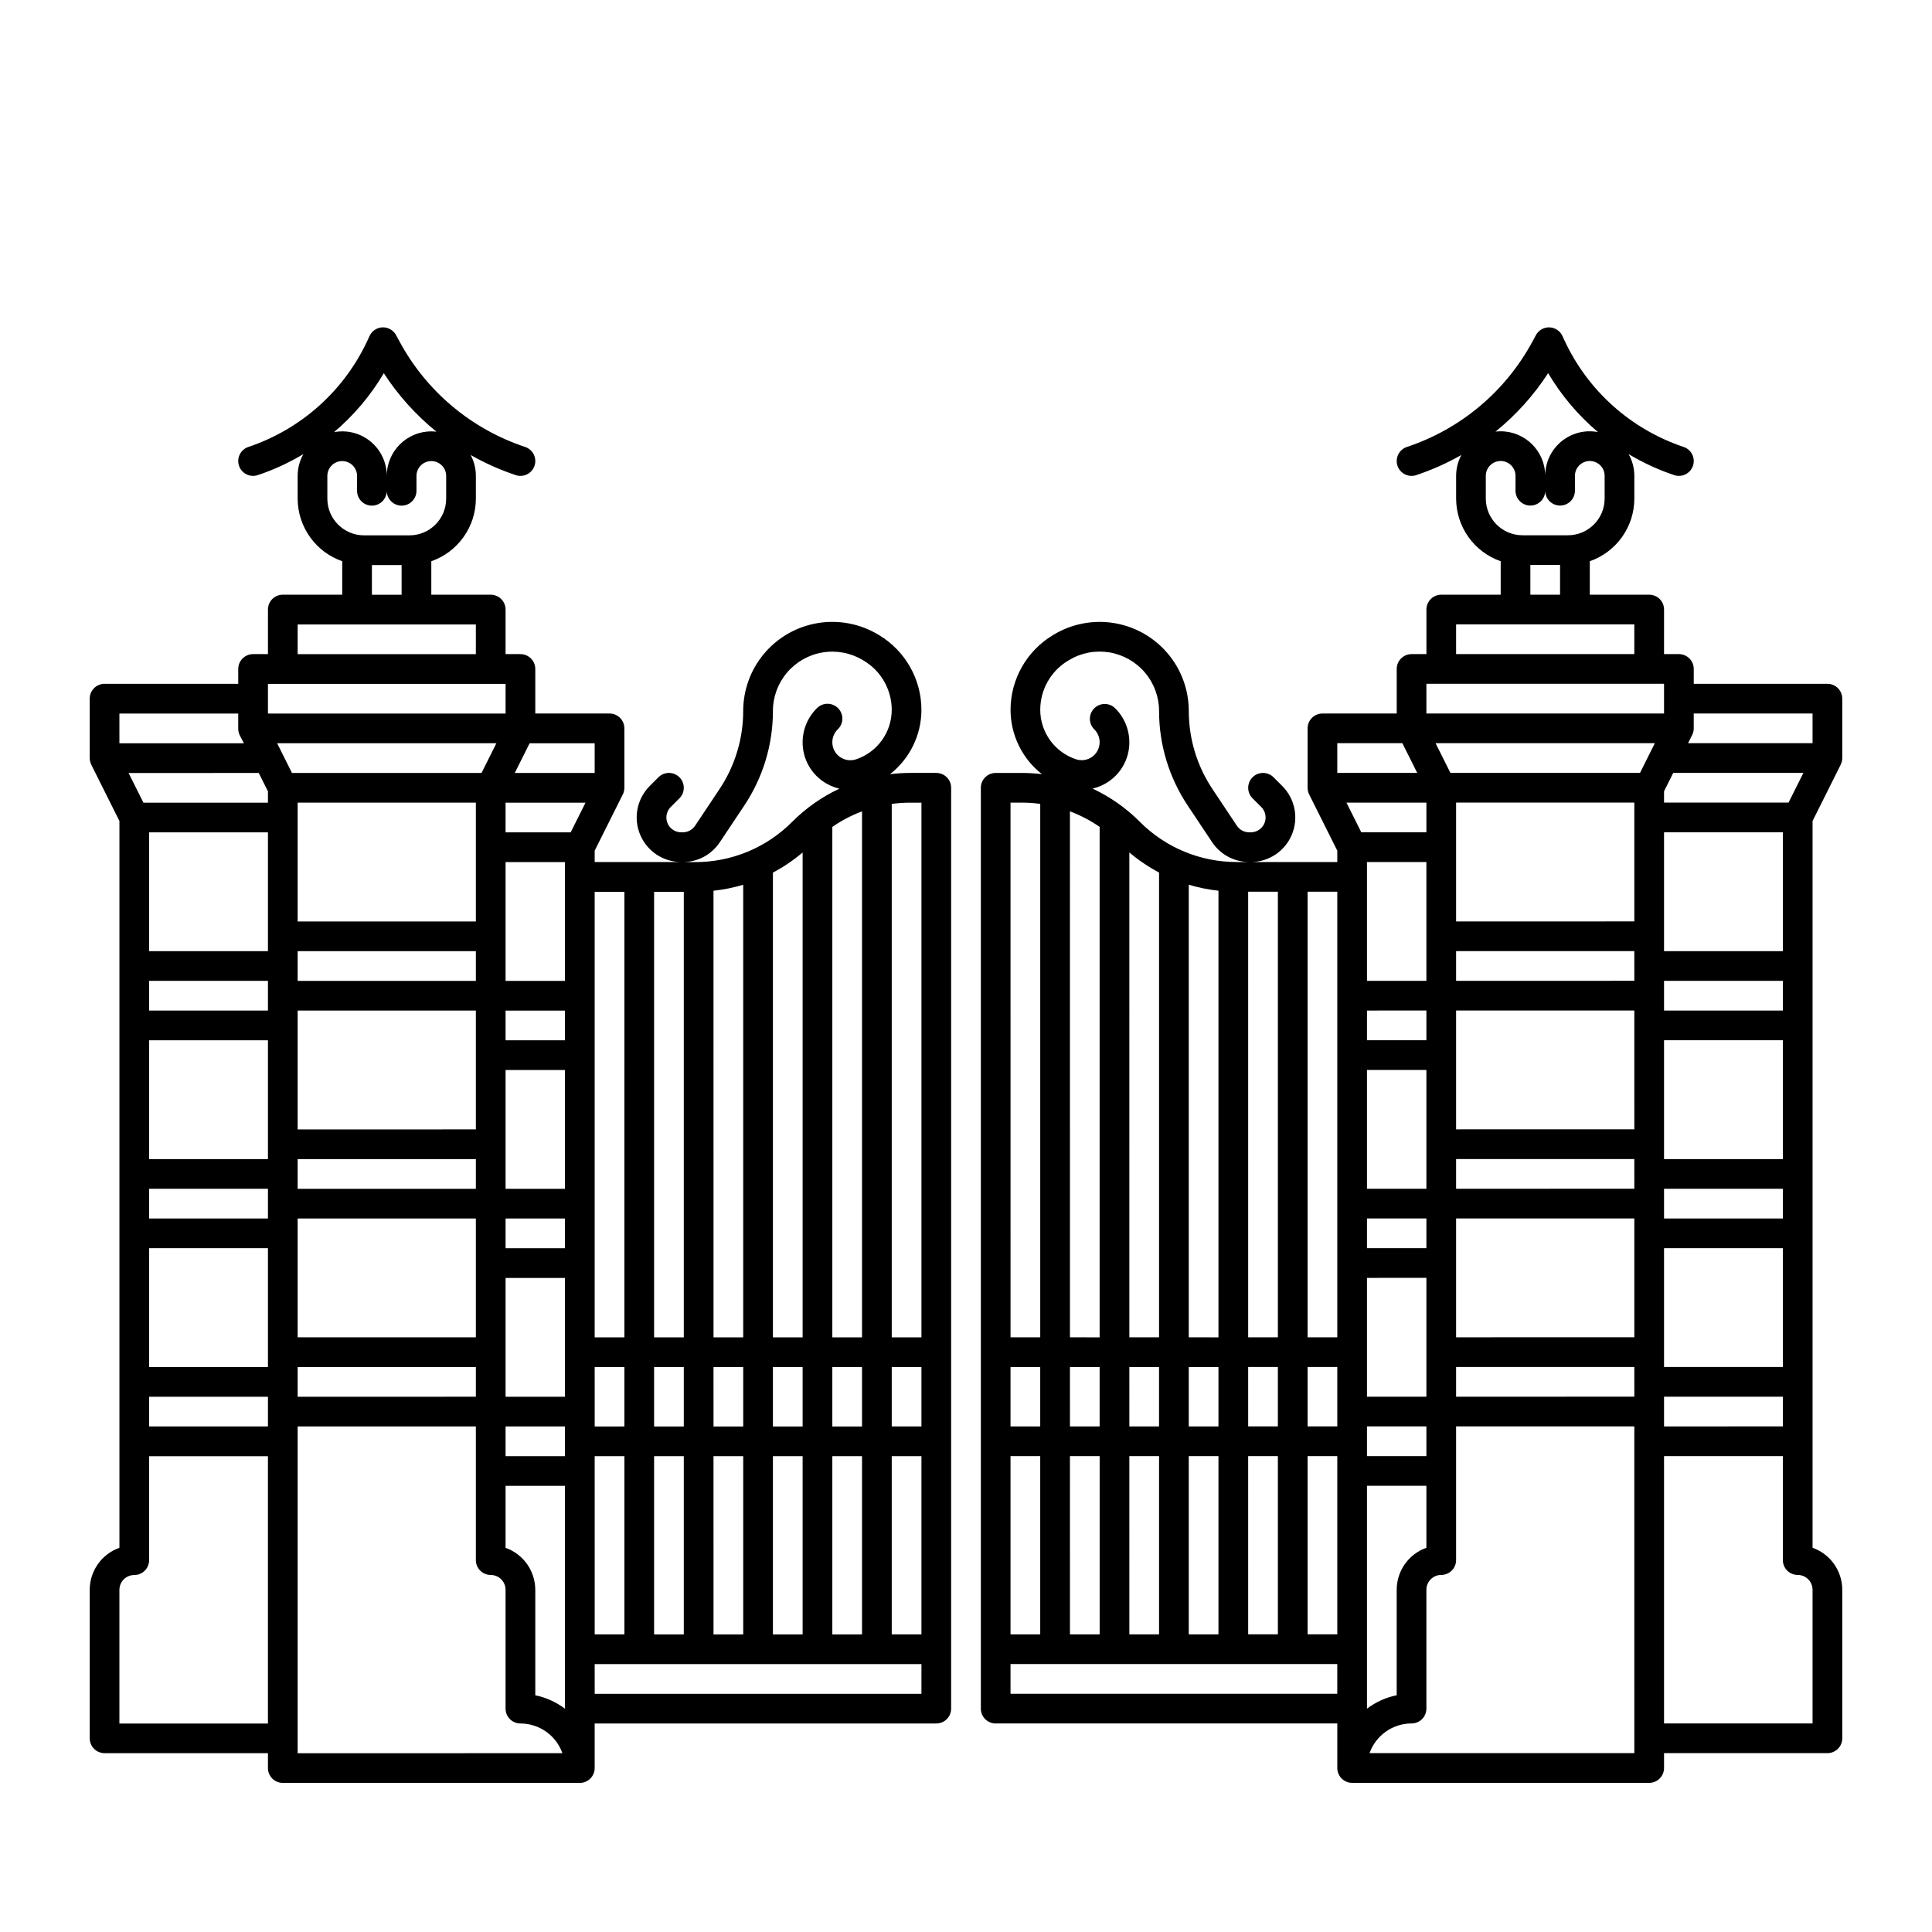
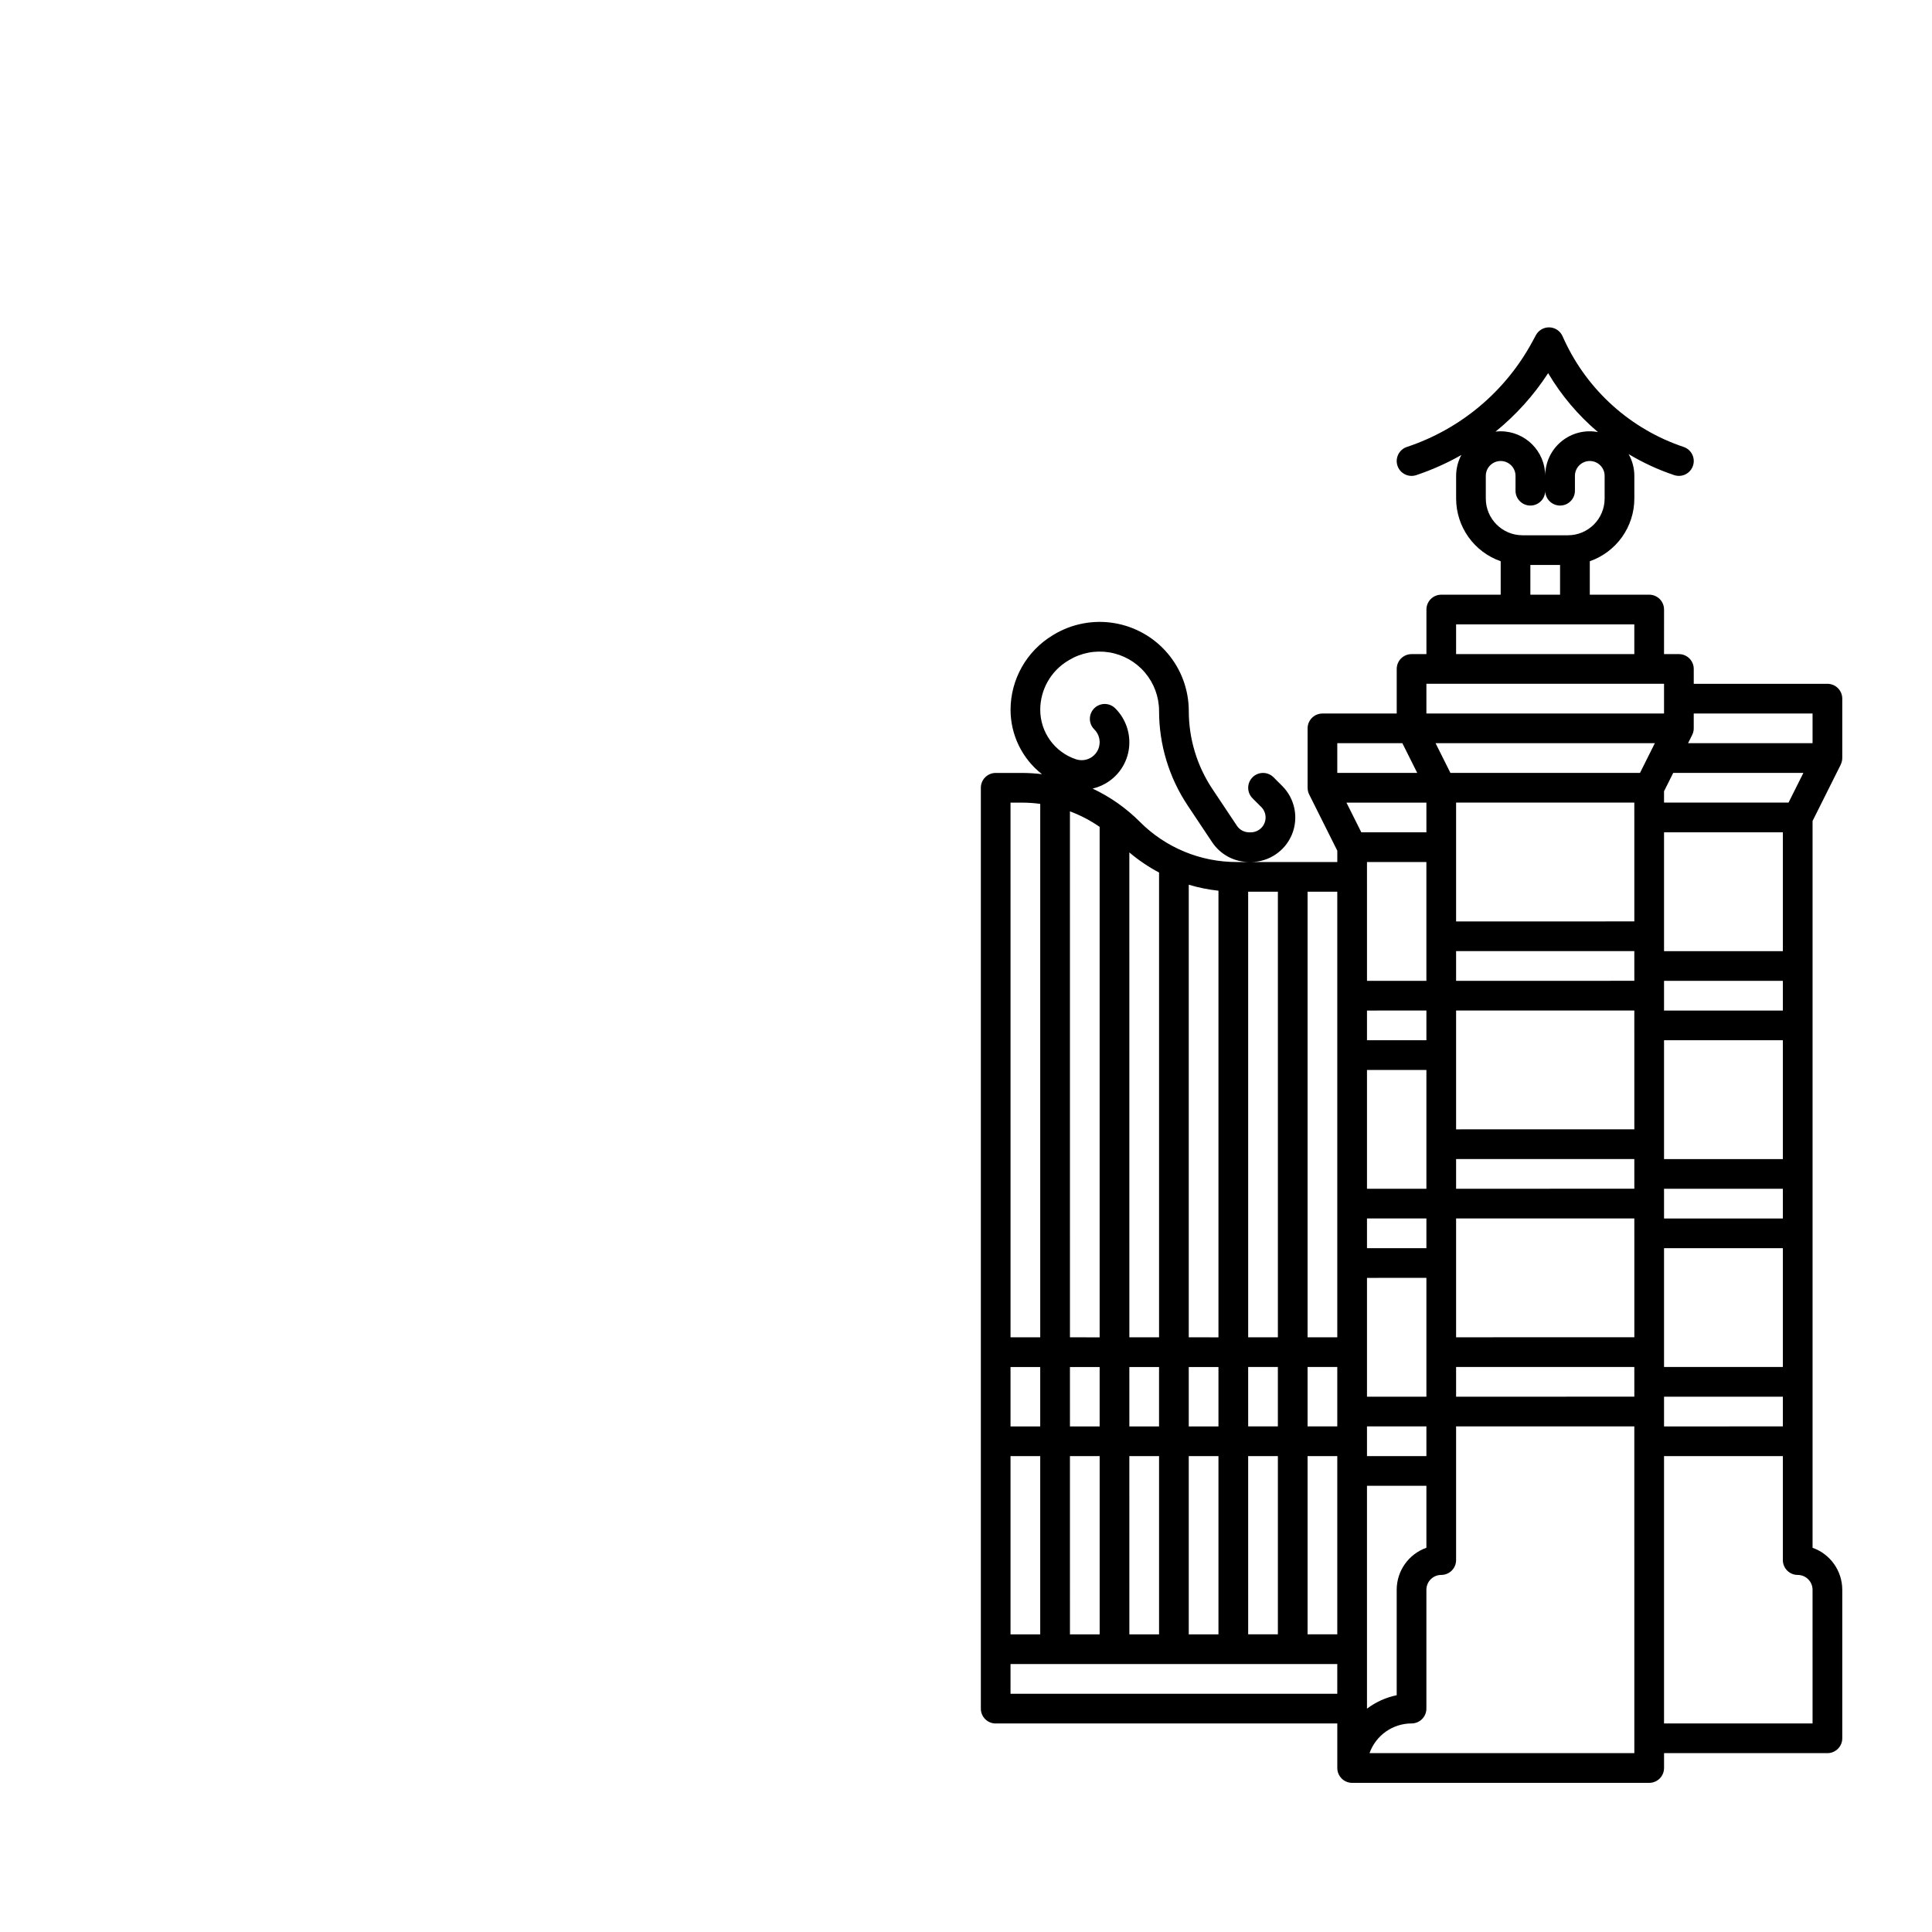
<svg xmlns="http://www.w3.org/2000/svg" fill="#000000" width="800px" height="800px" version="1.1" viewBox="144 144 512 512">
  <g>
    <path d="m407.87 600.73h90.527v11.809c0 1.043 0.414 2.047 1.152 2.785s1.738 1.152 2.785 1.152h78.719c1.043 0 2.047-0.414 2.785-1.152 0.738-0.738 1.152-1.742 1.152-2.785v-3.938h43.297c1.043 0 2.043-0.414 2.781-1.152 0.738-0.738 1.152-1.738 1.152-2.781v-39.359c-0.004-5.004-3.156-9.461-7.871-11.133v-192.61l7.457-14.914-0.016-0.008v0.004c0.281-0.543 0.426-1.145 0.43-1.754v-15.746c0-1.043-0.414-2.043-1.152-2.781-0.738-0.738-1.738-1.152-2.781-1.152h-35.426v-3.938c0-1.043-0.414-2.043-1.152-2.781-0.738-0.738-1.738-1.152-2.785-1.152h-3.938l0.004-11.809c0-1.043-0.414-2.047-1.152-2.785-0.738-0.738-1.742-1.152-2.785-1.152h-15.742v-8.867c3.445-1.203 6.43-3.445 8.547-6.418 2.113-2.973 3.254-6.527 3.258-10.176v-6.027c0.004-2.023-0.52-4.012-1.516-5.769 3.812 2.289 7.863 4.16 12.082 5.57 2.062 0.688 4.289-0.43 4.977-2.492s-0.426-4.289-2.488-4.977c-14.016-4.699-25.473-14.977-31.652-28.406l-0.453-0.984h0.004c-0.621-1.359-1.957-2.246-3.445-2.297-1.492-0.051-2.883 0.746-3.594 2.059l-0.938 1.727c-7.125 13.199-19.023 23.18-33.258 27.902-2.062 0.688-3.18 2.918-2.492 4.981s2.918 3.176 4.981 2.488c4.144-1.387 8.148-3.172 11.949-5.336-0.91 1.703-1.387 3.606-1.387 5.535v6.027c0.008 3.648 1.145 7.203 3.262 10.176 2.113 2.973 5.102 5.215 8.547 6.418v8.867h-15.746c-2.172 0-3.934 1.762-3.934 3.938v11.809h-3.938c-2.172 0-3.934 1.762-3.934 3.934v11.809h-19.684c-2.172 0-3.934 1.762-3.934 3.938v15.742h0.008c-0.004 0.609 0.137 1.215 0.406 1.762l7.457 14.914v3.004h-22.941c4.777 0 9.082-2.875 10.91-7.289 1.828-4.41 0.816-9.488-2.559-12.867l-2.305-2.305c-1.539-1.539-4.031-1.539-5.566 0-1.539 1.535-1.539 4.027-0.004 5.566l2.305 2.305h0.004c0.738 0.738 1.152 1.738 1.152 2.785 0 1.043-0.414 2.043-1.152 2.781-0.742 0.734-1.742 1.148-2.785 1.152h-0.398c-1.316 0-2.547-0.656-3.273-1.754l-6.465-9.699v0.004c-4.102-6.141-6.289-13.363-6.281-20.746-0.012-5.594-2.004-11.004-5.629-15.262-3.625-4.262-8.645-7.098-14.164-8-5.519-0.906-11.184 0.176-15.977 3.055l-0.289 0.176c-6.918 4.172-11.152 11.652-11.176 19.73 0 6.672 3.07 12.973 8.324 17.082-1.773-0.215-3.555-0.324-5.344-0.328h-6.914c-2.176 0-3.938 1.762-3.938 3.934v244.04c0 1.043 0.414 2.043 1.152 2.781 0.738 0.738 1.742 1.152 2.785 1.152zm114.14-188.93v7.871l-15.746 0.004v-7.871zm-15.742-7.871-0.004-31.488h15.742v31.488zm15.742 23.617v31.488h-15.746v-31.488zm0 39.359v7.871h-15.746v-7.871zm0 15.742v31.488l-15.746 0.004v-31.488zm0 39.359v7.871l-15.746 0.004v-7.871zm0 15.742v16.426c-4.715 1.672-7.867 6.129-7.871 11.133v27.945c-2.859 0.586-5.547 1.805-7.875 3.562v-59.062zm55.105 70.848-70.176 0.004c1.672-4.711 6.133-7.863 11.133-7.871 1.043 0 2.047-0.414 2.785-1.152s1.152-1.738 1.152-2.781v-31.488c0-2.176 1.762-3.938 3.934-3.938 1.047 0 2.047-0.414 2.785-1.152 0.738-0.738 1.152-1.738 1.152-2.785v-35.422h47.23zm0-94.465-47.234 0.008v-7.871h47.23zm0-43.297v27.551l-47.234 0.008v-31.488h47.23zm0-11.809-47.234 0.008v-7.871h47.23zm0-15.742-47.234 0.004v-31.488h47.23zm0-39.359-47.234 0.004v-7.871h47.23zm0-15.742-47.234 0.004v-31.488h47.23zm1.504-39.359-50.242 0.004-3.938-7.871h58.109zm45.727 251.91h-39.359v-70.848h31.488v27.551c0 1.047 0.414 2.047 1.152 2.785 0.738 0.738 1.738 1.152 2.781 1.152 1.047 0 2.047 0.414 2.785 1.152 0.738 0.738 1.152 1.738 1.152 2.785zm-7.871-196.8v7.871h-31.488v-7.871zm-31.488-7.871v-31.488h31.488v31.488zm31.488 23.617v31.488h-31.488v-31.488zm0 39.359v7.871h-31.488v-7.871zm0 15.742v31.488h-31.488v-31.488zm0 39.359v7.871l-31.488 0.004v-7.871zm-24.035-175.36c0.277-0.547 0.418-1.152 0.418-1.762v-3.938h31.488v7.871h-32.992zm-5.019 10.047h34.496l-3.938 7.871h-32.992v-3.008zm-33.148-105.94c3.5 5.906 7.961 11.188 13.203 15.621-3.453-0.66-7.019 0.258-9.723 2.504-2.707 2.242-4.266 5.578-4.254 9.094-0.008-6.519-5.289-11.801-11.809-11.809-0.457 0.004-0.91 0.031-1.363 0.086 5.434-4.402 10.137-9.629 13.945-15.496zm-16.52 33.246v-6.027c0-2.172 1.762-3.934 3.938-3.934 2.172 0 3.938 1.762 3.938 3.934v3.938c0 2.172 1.762 3.934 3.934 3.934 2.176 0 3.938-1.762 3.938-3.934 0 2.172 1.762 3.934 3.934 3.934 2.176 0 3.938-1.762 3.938-3.934v-3.938c0-2.172 1.762-3.934 3.938-3.934 2.172 0 3.934 1.762 3.934 3.934v6.027c-0.004 5.363-4.352 9.711-9.719 9.719h-12.051c-5.363-0.008-9.711-4.356-9.719-9.719zm19.68 17.59v7.871h-7.871v-7.871zm-27.551 15.742h47.23v7.871l-47.23 0.004zm-7.871 15.742h62.977v7.871l-62.977 0.004zm0 39.359-17.25 0.004-3.938-7.871h21.188zm-23.617-23.617h17.246l3.938 7.871-21.184 0.008zm-7.871 39.359h7.871v118.09h-7.871zm0 125.95h7.871v15.742h-7.871zm0 23.617h7.871v47.23h-7.871zm-7.871-149.57v118.09h-7.871l-0.004-118.08zm-7.871 141.7-0.004-15.738h7.871v15.742zm7.871 7.871v47.23h-7.871l-0.004-47.223zm-62.977-197.8c0.016-5.316 2.801-10.238 7.352-12.98l0.289-0.176h0.004c3.195-1.918 6.965-2.641 10.645-2.039 3.68 0.605 7.023 2.492 9.438 5.328 2.418 2.84 3.75 6.441 3.762 10.168-0.008 8.938 2.637 17.68 7.602 25.113l6.465 9.699v-0.004c2.188 3.289 5.875 5.262 9.824 5.258h-3.258c-9.652 0.027-18.914-3.809-25.723-10.656-3.629-3.637-7.867-6.617-12.516-8.801 1.613-0.383 3.137-1.074 4.484-2.043 3.312-2.363 5.269-6.188 5.246-10.254-0.008-3.406-1.379-6.664-3.809-9.047-1.562-1.484-4.027-1.441-5.531 0.102-1.504 1.543-1.492 4.008 0.031 5.531 0.918 0.898 1.434 2.129 1.438 3.414 0 1.531-0.734 2.973-1.98 3.867-1.242 0.898-2.84 1.141-4.297 0.656-5.656-1.879-9.473-7.176-9.465-13.137zm39.359 189.94v-15.746h7.871v15.742zm7.871 7.871v47.23h-7.871v-47.23zm-7.871-31.488v-119.94c2.57 0.766 5.203 1.297 7.871 1.586v118.36zm-15.742 23.617-0.004-15.746h7.871v15.742zm7.871 7.871v47.23h-7.871l-0.004-47.23zm-7.871-31.488-0.004-128.5c2.426 2.055 5.066 3.84 7.875 5.328v123.17zm-15.742 23.617-0.004-15.746h7.871v15.742zm7.871 7.871v47.23h-7.871l-0.004-47.23zm-7.871-31.488-0.004-139.39c2.785 1.043 5.43 2.426 7.871 4.117v135.28zm-15.75-141.7h2.981c1.637 0 3.273 0.113 4.894 0.332v141.36h-7.871zm0 149.57h7.871v15.742h-7.871zm0 23.617h7.871v47.23h-7.871zm0 55.105h86.594v7.871l-86.594-0.004z" />
-     <path d="m171.71 608.61h43.297v3.938c0 1.043 0.414 2.047 1.152 2.785 0.738 0.738 1.738 1.152 2.781 1.152h78.723c1.043 0 2.043-0.414 2.781-1.152 0.738-0.738 1.152-1.742 1.152-2.785v-11.809h90.527c1.047 0 2.047-0.414 2.785-1.152 0.738-0.738 1.152-1.738 1.152-2.781v-244.04c0-1.043-0.414-2.043-1.152-2.781-0.738-0.738-1.738-1.152-2.785-1.152h-6.918 0.004c-1.785 0.004-3.57 0.113-5.344 0.328 5.258-4.109 8.324-10.41 8.324-17.082-0.023-8.074-4.258-15.555-11.168-19.73l-0.297-0.18v0.004c-4.797-2.879-10.457-3.961-15.977-3.055-5.519 0.902-10.539 3.738-14.164 8-3.625 4.262-5.617 9.668-5.629 15.262 0.008 7.383-2.18 14.605-6.281 20.746l-6.465 9.699v-0.004c-0.727 1.098-1.957 1.754-3.273 1.754h-0.398c-1.043-0.004-2.043-0.418-2.785-1.152-0.738-0.738-1.152-1.738-1.152-2.785 0-1.043 0.414-2.043 1.152-2.781l2.305-2.305h0.004c1.535-1.539 1.535-4.031-0.004-5.566-1.535-1.539-4.027-1.539-5.566 0l-2.305 2.305c-3.375 3.375-4.387 8.457-2.559 12.867 1.828 4.414 6.133 7.289 10.91 7.289h-22.941v-3.008l7.457-14.914v0.004c0.27-0.547 0.41-1.152 0.41-1.762h0.004v-15.742c0-1.047-0.414-2.047-1.152-2.785-0.738-0.738-1.738-1.152-2.781-1.152h-19.68v-11.809c0-1.043-0.414-2.043-1.152-2.781-0.738-0.738-1.742-1.152-2.785-1.152h-3.938v-11.809c0-1.043-0.414-2.047-1.152-2.785s-1.738-1.152-2.781-1.152h-15.746v-8.867c3.445-1.203 6.434-3.445 8.547-6.418 2.117-2.973 3.258-6.527 3.262-10.176v-6.027c0-1.93-0.473-3.832-1.383-5.535 3.797 2.16 7.801 3.949 11.945 5.336 2.062 0.688 4.293-0.43 4.981-2.492s-0.426-4.289-2.488-4.977c-14.238-4.727-26.133-14.703-33.262-27.902l-0.938-1.727 0.004-0.004c-0.711-1.309-2.102-2.106-3.594-2.059-1.492 0.051-2.824 0.941-3.445 2.297l-0.449 0.984h-0.004c-6.18 13.434-17.637 23.711-31.656 28.41-2.059 0.688-3.176 2.914-2.488 4.977s2.918 3.18 4.981 2.492c4.219-1.41 8.27-3.281 12.078-5.57-0.992 1.762-1.516 3.75-1.512 5.769v6.027c0.004 3.648 1.145 7.203 3.262 10.176 2.113 2.973 5.102 5.215 8.547 6.418v8.867h-15.746c-2.172 0-3.934 1.762-3.934 3.938v11.809h-3.938c-2.176 0-3.938 1.762-3.938 3.934v3.938h-35.422c-2.176 0-3.938 1.762-3.938 3.934v15.746c0.004 0.609 0.152 1.211 0.43 1.754l-0.016 0.008 7.457 14.91v192.61c-4.715 1.672-7.863 6.129-7.871 11.133v39.359c0 1.043 0.414 2.043 1.152 2.781s1.738 1.152 2.785 1.152zm43.297-90.527v3.938h-31.488v-7.871h31.488zm0-15.742v3.938l-31.488-0.004v-31.488h31.488zm0-39.359v3.938l-31.488-0.004v-7.871h31.488zm0-11.809h-31.488v-31.488h31.488zm0-39.359-31.488-0.004v-7.871h31.488zm0-15.742-31.488-0.004v-31.488h31.488zm2.434-55.105h58.109l-3.938 7.871h-50.238zm5.438 157.44v-31.488h47.23v31.488zm47.23 7.871v7.871l-47.23 0.004v-7.871zm-47.23-47.23v-7.871h47.23v7.871zm0-15.742v-31.492h47.23v31.488zm0-39.359v-7.871h47.23v7.871zm0-15.742v-31.492h47.23v31.488zm0 220.42v-86.598h47.23v35.426-0.004c0 1.047 0.414 2.047 1.152 2.785 0.738 0.738 1.742 1.152 2.785 1.152s2.043 0.414 2.781 1.152c0.738 0.738 1.152 1.738 1.152 2.785v31.488c0 1.043 0.418 2.043 1.156 2.781s1.738 1.152 2.781 1.152c5.004 0.008 9.461 3.16 11.133 7.871zm70.848-11.785v-0.008c-2.328-1.758-5.016-2.977-7.871-3.562v-27.945c-0.008-5.004-3.16-9.461-7.875-11.133v-16.422h15.742zm0-66.941h-15.746v-7.871h15.742zm0-15.742h-15.746v-31.488h15.742zm0-39.359-15.746-0.004v-7.871h15.742zm0-15.742-15.746-0.004v-31.488h15.742zm0-39.359-15.746-0.004v-7.871h15.742zm0-15.742-15.746-0.008v-31.488h15.742zm86.594-46.898v-0.008c1.621-0.219 3.254-0.332 4.891-0.332h2.981v141.7h-7.871zm0 149.23h7.871v15.742h-7.871zm0 23.617h7.871v47.23h-7.871zm7.871 55.105v7.871h-86.594v-7.871zm-78.719-55.105v47.23h-7.871l-0.004-47.23zm-7.871-7.871-0.004-15.746h7.871v15.742zm39.359-15.742v15.742h-7.871l-0.004-15.746zm-7.871-7.871-0.004-118.36c2.668-0.289 5.301-0.82 7.871-1.586v119.94zm7.871 31.488v47.23h-7.871l-0.004-47.234zm15.742-23.617v15.742h-7.871v-15.746zm-7.871-7.871v-123.17c2.805-1.488 5.445-3.273 7.871-5.328v128.5zm7.871 31.488v47.23h-7.871v-47.234zm15.742-23.617v15.742h-7.871v-15.746zm-7.871-7.871v-135.28c2.445-1.691 5.09-3.074 7.871-4.117v139.39zm7.871 31.488v47.23h-7.871v-47.234zm-37.688-162.7 6.465-9.699v0.004c4.969-7.434 7.617-16.176 7.609-25.113 0.008-3.727 1.34-7.328 3.754-10.168 2.418-2.836 5.762-4.727 9.441-5.328 3.676-0.605 7.449 0.117 10.645 2.035l0.297 0.18c4.547 2.746 7.336 7.664 7.352 12.98 0.004 5.961-3.812 11.254-9.469 13.137-1.453 0.484-3.055 0.238-4.297-0.656-1.242-0.898-1.98-2.34-1.98-3.871 0.004-1.285 0.52-2.516 1.438-3.414 0.762-0.727 1.203-1.727 1.223-2.777 0.02-1.055-0.383-2.07-1.121-2.82-0.734-0.754-1.738-1.184-2.793-1.188-1.051-0.008-2.062 0.41-2.809 1.152-2.43 2.387-3.801 5.644-3.809 9.051-0.023 4.066 1.934 7.891 5.25 10.254 1.344 0.969 2.867 1.66 4.481 2.043-4.648 2.184-8.883 5.164-12.516 8.801-6.805 6.848-16.07 10.684-25.723 10.656h-3.258c3.949 0.004 7.637-1.969 9.82-5.258zm-17.414 13.133h7.871v118.08h-7.871zm0 125.95h7.871v15.742h-7.871zm0 23.617h7.871v47.23h-7.871zm-7.871-149.57-0.004 118.08h-7.871v-118.08zm-25.117-39.359 17.242-0.004v7.871l-21.184 0.004zm14.812 15.742-3.938 7.871h-17.25v-7.871zm-53.449-113.81c3.809 5.867 8.516 11.094 13.945 15.496-0.453-0.055-0.906-0.082-1.363-0.086-6.516 0.008-11.801 5.289-11.809 11.809 0.012-3.516-1.547-6.852-4.254-9.094-2.703-2.246-6.269-3.164-9.723-2.504 5.242-4.434 9.703-9.715 13.203-15.621zm-14.969 33.246v-6.027c0-2.172 1.762-3.934 3.938-3.934 2.172 0 3.934 1.762 3.934 3.934v3.938c0 2.172 1.762 3.934 3.938 3.934 2.172 0 3.934-1.762 3.934-3.934 0 2.172 1.766 3.934 3.938 3.934 2.176 0 3.938-1.762 3.938-3.934v-3.938c0-2.172 1.762-3.934 3.934-3.934 2.176 0 3.938 1.762 3.938 3.934v6.027c-0.008 5.363-4.356 9.711-9.719 9.719h-12.051c-5.367-0.008-9.711-4.356-9.719-9.719zm19.68 17.59v7.871h-7.871v-7.871zm-27.551 15.742h47.23v7.871l-47.23 0.004zm-7.871 15.742h62.977v7.871l-62.977 0.004zm-2.434 23.617 2.434 4.867v3.008h-32.992l-3.938-7.871zm-36.93-15.742h31.488v4.016c0 0.629 0.152 1.25 0.441 1.812l1.062 2.043h-32.992zm0 232.23c0-2.176 1.762-3.938 3.938-3.938 1.043 0 2.043-0.414 2.781-1.152 0.738-0.738 1.156-1.738 1.156-2.785v-27.551h31.488v70.848h-39.363z" />
  </g>
</svg>